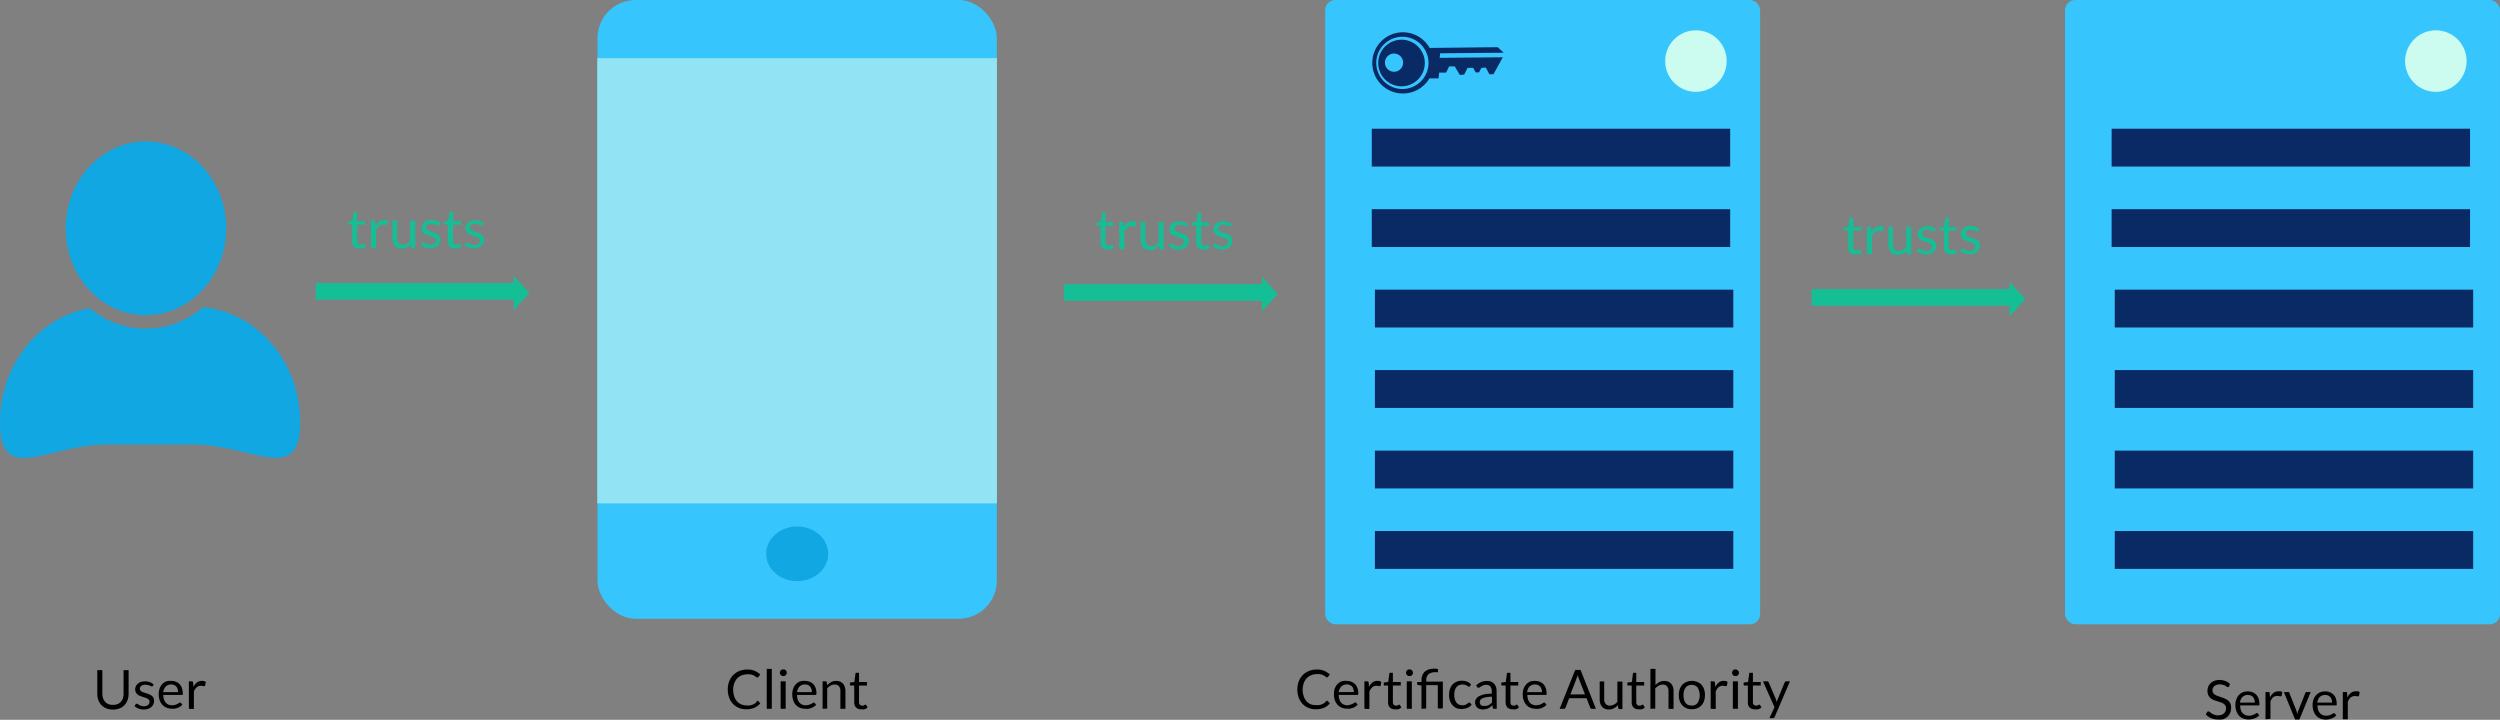
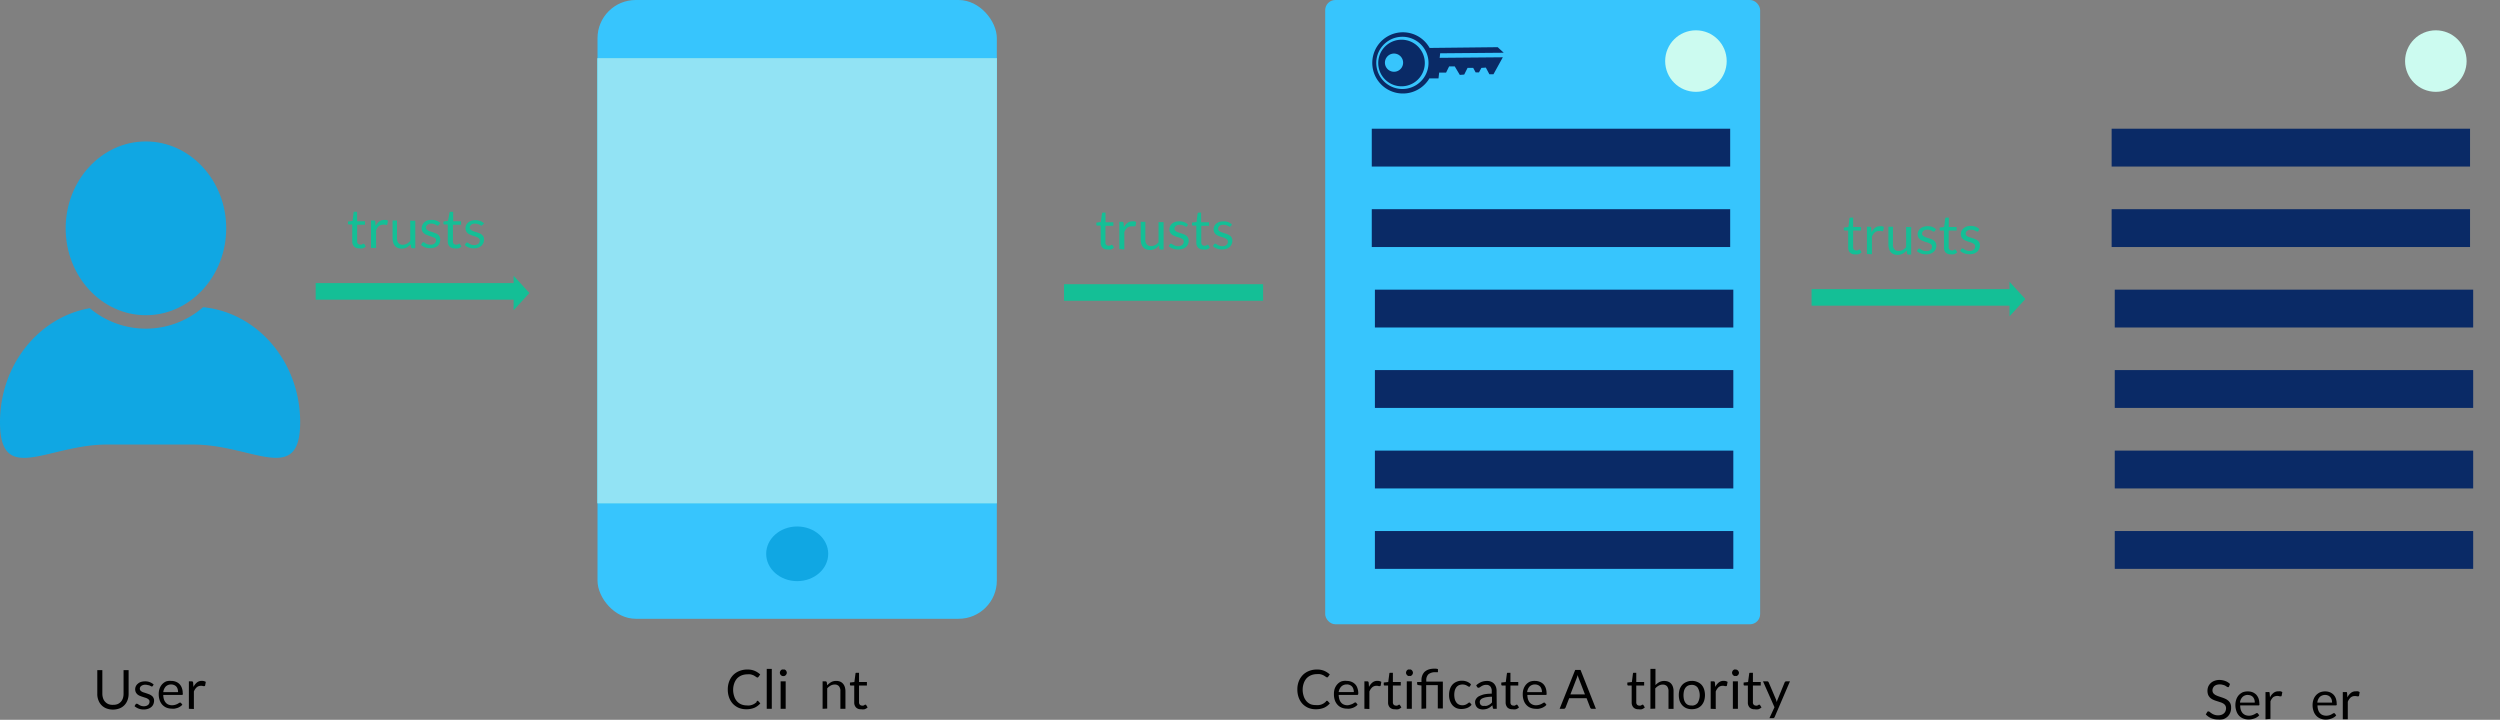
<svg xmlns="http://www.w3.org/2000/svg" id="Layer_1" data-name="Layer 1" width="494.89" height="142.49" viewBox="0 0 494.89 142.49">
  <rect x="0" y="0" width="494.89" height="142.49" fill="#808080" stroke="none" />
  <defs>
    <style>.cls-1{fill:#37c5fd;}.cls-2{fill:#63d9ea;}.cls-3{fill:#c3eefe;opacity:0.5;isolation:isolate;}.cls-4{fill:#10a7e3;}.cls-5{fill:#0a2a66;}.cls-6{fill:#ccfbf0;}.cls-7{fill:#14bf96;}</style>
  </defs>
  <title>certificates</title>
  <rect class="cls-1" x="118.28" width="79.05" height="122.49" rx="7.56" />
  <rect class="cls-2" x="118.28" y="11.53" width="79.05" height="88.09" />
  <rect class="cls-2" x="118.28" y="11.53" width="79.05" height="88.09" />
  <rect class="cls-3" x="118.28" y="11.53" width="79.05" height="88.09" />
  <ellipse class="cls-4" cx="157.81" cy="109.63" rx="6.14" ry="5.41" />
  <rect class="cls-1" x="262.33" width="86.1" height="123.58" rx="2.01" />
  <rect class="cls-5" x="271.55" y="25.48" width="70.95" height="7.49" />
  <rect class="cls-5" x="271.55" y="41.41" width="70.95" height="7.49" />
  <rect class="cls-5" x="272.17" y="57.34" width="70.95" height="7.49" />
  <rect class="cls-5" x="272.17" y="73.26" width="70.95" height="7.49" />
  <rect class="cls-5" x="272.17" y="89.2" width="70.95" height="7.49" />
  <circle class="cls-6" cx="335.72" cy="12.09" r="6.09" />
  <rect class="cls-5" x="272.17" y="105.12" width="70.95" height="7.49" />
  <path class="cls-5" d="M296.48,9.34,283,9.49a6.06,6.06,0,1,0-2.33,8.25,6.14,6.14,0,0,0,2-1.78,3.23,3.23,0,0,0,.27-.44h1.82l.13-1.15h1.37l.6-1.22h1.12l1,1.68.87-.07.66-1.32h1.12l.48.89h.66l.48-.89.88-.06.7,1.32h.81l1.85-3.36-12.5.11.1-.9,12.58-.11ZM280.6,8.23a5.17,5.17,0,1,1-7.2,1.22A5.17,5.17,0,0,1,280.6,8.23Zm-.48.49a4.61,4.61,0,1,0,1.08,6.42h0A4.61,4.61,0,0,0,280.12,8.72ZM277,10.94a1.8,1.8,0,1,1-2.51.42h0A1.79,1.79,0,0,1,277,10.94Z" />
  <path d="M262.68,138.72a.24.24,0,0,1,.16.07l.41.45a3.22,3.22,0,0,1-1.14.86,4.14,4.14,0,0,1-1.63.3,3.81,3.81,0,0,1-1.5-.28,3.47,3.47,0,0,1-1.16-.81,3.72,3.72,0,0,1-.74-1.24,4.63,4.63,0,0,1-.26-1.6,4.3,4.3,0,0,1,.28-1.59,3.79,3.79,0,0,1,.79-1.25,3.54,3.54,0,0,1,1.22-.8,4,4,0,0,1,1.57-.29,3.54,3.54,0,0,1,1.47.26,3.94,3.94,0,0,1,1.09.71l-.34.48-.09.09h-.14a.24.24,0,0,1-.14-.05l-.19-.13-.25-.16a2.6,2.6,0,0,0-.34-.16,2.75,2.75,0,0,0-.47-.13,3.11,3.11,0,0,0-.61,0,3,3,0,0,0-1.14.22,2.65,2.65,0,0,0-.88.6,2.93,2.93,0,0,0-.57,1,3.83,3.83,0,0,0-.21,1.26,4.05,4.05,0,0,0,.21,1.29,2.77,2.77,0,0,0,.56,1,2.4,2.4,0,0,0,.84.6,2.77,2.77,0,0,0,1,.15,2.46,2.46,0,0,0,1.12-.12,2.58,2.58,0,0,0,.44-.22,3.9,3.9,0,0,0,.4-.31A.27.27,0,0,1,262.68,138.72Z" />
  <path d="M266.62,134.79a2.48,2.48,0,0,1,.9.17,2,2,0,0,1,.71.46,1.87,1.87,0,0,1,.47.77,3,3,0,0,1,.18,1,.61.61,0,0,1-.05.3.24.24,0,0,1-.19.08H265a3.39,3.39,0,0,0,.15.9,1.7,1.7,0,0,0,.35.63,1.36,1.36,0,0,0,.54.38,1.8,1.8,0,0,0,.69.13,2,2,0,0,0,.59-.12,2.75,2.75,0,0,0,.45-.17l.31-.19a.54.54,0,0,1,.21-.08.25.25,0,0,1,.19.09l.26.35a1.64,1.64,0,0,1-.42.37,2.4,2.4,0,0,1-.53.27,3.8,3.8,0,0,1-.58.15,3,3,0,0,1-.6,0,2.81,2.81,0,0,1-1-.19,2.18,2.18,0,0,1-.82-.56,2.64,2.64,0,0,1-.55-.91,3.73,3.73,0,0,1-.18-1.24,3.19,3.19,0,0,1,.16-1.07,2.64,2.64,0,0,1,.51-.85,2.17,2.17,0,0,1,.8-.57A2.58,2.58,0,0,1,266.62,134.79Zm0,.7a1.52,1.52,0,0,0-1.09.4A1.94,1.94,0,0,0,265,137H268a1.87,1.87,0,0,0-.1-.62,1.25,1.25,0,0,0-.26-.48,1.23,1.23,0,0,0-.44-.3,1.58,1.58,0,0,0-.53-.12Z" />
  <path d="M270.09,140.31v-5.43h.55a.29.29,0,0,1,.22.06.5.5,0,0,1,.08.2l.06.85a2.49,2.49,0,0,1,.69-.89,1.49,1.49,0,0,1,1-.32,1.84,1.84,0,0,1,.41.05,2.07,2.07,0,0,1,.34.15l-.12.71a.17.17,0,0,1-.17.13.85.85,0,0,1-.23,0,1.09,1.09,0,0,0-.44-.06,1.21,1.21,0,0,0-.83.29,2.32,2.32,0,0,0-.57.84v3.46Z" />
  <path d="M276.12,140.4a1.32,1.32,0,0,1-1-.36,1.4,1.4,0,0,1-.34-1v-3.33h-.65a.25.25,0,0,1-.15-.05.23.23,0,0,1-.06-.16v-.39l.89-.1.22-1.68a.21.21,0,0,1,.07-.14h.63V135h1.56v.7h-1.56V139a.69.69,0,0,0,.17.51.63.63,0,0,0,.43.17,1.13,1.13,0,0,0,.26,0l.19-.1.14-.09H277a.19.19,0,0,1,.14.1l.27.45a1.71,1.71,0,0,1-.59.36A2,2,0,0,1,276.12,140.4Z" />
  <path d="M279.7,133.17a.58.58,0,0,1-.06.26.72.72,0,0,1-.36.37.57.57,0,0,1-.26,0,.61.61,0,0,1-.27,0,.8.8,0,0,1-.21-.15.86.86,0,0,1-.15-.22.59.59,0,0,1,0-.52.57.57,0,0,1,.15-.23.6.6,0,0,1,.21-.14.65.65,0,0,1,.27,0,.8.8,0,0,1,.26,0,1.1,1.1,0,0,1,.21.14,1.14,1.14,0,0,1,.15.23A.58.58,0,0,1,279.7,133.17Zm-.22,1.71v5.43h-1v-5.43Z" />
  <path d="M281.39,140.31V135.7l-.61-.08a.37.37,0,0,1-.18-.08.17.17,0,0,1-.07-.16V135h.86v-.35a2.35,2.35,0,0,1,.15-.91A2.11,2.11,0,0,1,282,133a2.37,2.37,0,0,1,.78-.46,3.34,3.34,0,0,1,1.08-.17h.41a2.57,2.57,0,0,1,.38.08V133a.12.12,0,0,1-.07.07.22.22,0,0,1-.16,0h-.26a2.09,2.09,0,0,0-1.39.4,1.58,1.58,0,0,0-.43,1.18v.28h3.28v5.32h-1v-4.63h-2.3v4.63Z" />
  <path d="M291,135.84a.38.38,0,0,1-.09.09.15.15,0,0,1-.13,0,.36.36,0,0,1-.17-.07,1.88,1.88,0,0,0-.24-.14,1.19,1.19,0,0,0-.35-.15,1.7,1.7,0,0,0-.51-.07,1.86,1.86,0,0,0-.7.14,1.38,1.38,0,0,0-.52.41,2.29,2.29,0,0,0-.31.65,3.53,3.53,0,0,0-.1.85,3.72,3.72,0,0,0,.11.88,2.14,2.14,0,0,0,.32.64,1.22,1.22,0,0,0,.5.4,1.51,1.51,0,0,0,.66.14,1.39,1.39,0,0,0,.57-.09,1.27,1.27,0,0,0,.37-.18,2.48,2.48,0,0,0,.26-.19.37.37,0,0,1,.18-.08.25.25,0,0,1,.19.09l.27.35a2.1,2.1,0,0,1-.89.64,3.31,3.31,0,0,1-1.12.2,2.51,2.51,0,0,1-1-.18,2.32,2.32,0,0,1-.76-.55,2.75,2.75,0,0,1-.5-.88,3.2,3.2,0,0,1-.19-1.19,3.54,3.54,0,0,1,.17-1.12,2.5,2.5,0,0,1,.49-.89,2.26,2.26,0,0,1,.8-.57,2.61,2.61,0,0,1,1.1-.22,2.7,2.7,0,0,1,1,.19,2.42,2.42,0,0,1,.78.52Z" />
  <path d="M296.29,140.31h-.42a.45.45,0,0,1-.23,0,.25.25,0,0,1-.12-.18l-.1-.51c-.14.14-.29.24-.41.35a2.67,2.67,0,0,1-.43.25,1.76,1.76,0,0,1-.49.16,2.76,2.76,0,0,1-.57.06,2,2,0,0,1-.58-.09,1.29,1.29,0,0,1-.49-.26,1.32,1.32,0,0,1-.32-.46A1.73,1.73,0,0,1,292,139a1.15,1.15,0,0,1,.18-.62,1.61,1.61,0,0,1,.56-.54,5.39,5.39,0,0,1,1-.38,7.36,7.36,0,0,1,1.56-.14v-.42a1.48,1.48,0,0,0-.27-1,1,1,0,0,0-.8-.33,1.49,1.49,0,0,0-.59.09,2.22,2.22,0,0,0-.41.2l-.3.2a.58.58,0,0,1-.26.09.33.33,0,0,1-.28-.18l-.17-.3a3.38,3.38,0,0,1,1-.66,3,3,0,0,1,1.15-.21,1.88,1.88,0,0,1,.81.15,1.56,1.56,0,0,1,.6.42,2,2,0,0,1,.37.65,2.62,2.62,0,0,1,.11.84Zm-2.48-.58a2.59,2.59,0,0,0,.47,0,2.08,2.08,0,0,0,.39-.15,2.32,2.32,0,0,0,.36-.22c.11-.1.22-.2.32-.31v-1.13a7,7,0,0,0-1.12.09,3.23,3.23,0,0,0-.75.22,1,1,0,0,0-.42.32.67.67,0,0,0-.13.41.81.81,0,0,0,.07.37.68.68,0,0,0,.18.26,1,1,0,0,0,.29.14,1.27,1.27,0,0,0,.34,0Z" />
  <path d="M299.39,140.4a1.32,1.32,0,0,1-1-.36,1.49,1.49,0,0,1-.34-1v-3.33h-.65a.25.25,0,0,1-.15-.05.23.23,0,0,1-.06-.16v-.39l.89-.1.22-1.68a.27.27,0,0,1,.07-.14H299V135h1.55v.7H299V139a.68.68,0,0,0,.16.51.63.63,0,0,0,.43.17,1.22,1.22,0,0,0,.27,0l.18-.1.14-.09h.09a.19.19,0,0,1,.14.1l.28.45a1.71,1.71,0,0,1-.59.36A2,2,0,0,1,299.39,140.4Z" />
  <path d="M303.9,134.79a2.47,2.47,0,0,1,.89.17,2,2,0,0,1,.72.46,2.11,2.11,0,0,1,.47.77,3,3,0,0,1,.17,1,.76.76,0,0,1,0,.3.19.19,0,0,1-.19.08h-3.61a3.07,3.07,0,0,0,.14.9,2.16,2.16,0,0,0,.35.63,1.6,1.6,0,0,0,.54.38,1.68,1.68,0,0,0,.7.13,2.16,2.16,0,0,0,.62-.09,2.35,2.35,0,0,0,.44-.17,3.37,3.37,0,0,0,.32-.19.53.53,0,0,1,.22-.08.21.21,0,0,1,.18.09l.27.35a1.69,1.69,0,0,1-.43.37,2.4,2.4,0,0,1-.53.27,3.8,3.8,0,0,1-.58.15,3,3,0,0,1-.6,0,2.81,2.81,0,0,1-1-.19,2.18,2.18,0,0,1-.82-.56,2.47,2.47,0,0,1-.54-.91,3.52,3.52,0,0,1-.19-1.25,3,3,0,0,1,.17-1.06,2.61,2.61,0,0,1,.5-.85,2.26,2.26,0,0,1,.8-.57A2.73,2.73,0,0,1,303.9,134.79Zm0,.7a1.53,1.53,0,0,0-1.1.4,1.94,1.94,0,0,0-.49,1.12h2.93a1.65,1.65,0,0,0-.1-.62,1.25,1.25,0,0,0-.26-.48,1.28,1.28,0,0,0-.43-.3,1.63,1.63,0,0,0-.54-.12Z" />
  <path d="M315.92,140.31h-.78a.29.29,0,0,1-.22-.07.37.37,0,0,1-.13-.17l-.72-1.86h-3.44l-.72,1.86a.51.51,0,0,1-.13.16.27.27,0,0,1-.23.08h-.81l3.08-7.69h1.06Zm-5.05-2.85h2.88l-1.21-3.13a6,6,0,0,1-.23-.72,1.25,1.25,0,0,1-.12.4,1.73,1.73,0,0,1-.11.32Z" />
-   <path d="M317.56,134.88v3.46a1.44,1.44,0,0,0,.29,1,1.06,1.06,0,0,0,.86.34,1.61,1.61,0,0,0,.79-.21,2.31,2.31,0,0,0,.67-.54v-4h1v5.43h-.57a.23.23,0,0,1-.25-.19l-.08-.59a2.82,2.82,0,0,1-.79.63,2.09,2.09,0,0,1-1,.24,1.75,1.75,0,0,1-.78-.15,1.39,1.39,0,0,1-.57-.42,1.54,1.54,0,0,1-.35-.64,2.72,2.72,0,0,1-.11-.85V134.9Z" />
  <path d="M324.35,140.4a1.3,1.3,0,0,1-1-.36,1.4,1.4,0,0,1-.35-1v-3.33h-.66a.24.24,0,0,1-.13-.05.2.2,0,0,1-.07-.16v-.39l.9-.1.21-1.68a.27.27,0,0,1,.07-.14h.59V135h1.56v.7h-1.56V139a.68.68,0,0,0,.16.51.63.63,0,0,0,.43.17,1.13,1.13,0,0,0,.26,0l.2-.1.14-.09h.09a.19.19,0,0,1,.14.1l.27.45a1.71,1.71,0,0,1-.59.36A2,2,0,0,1,324.35,140.4Z" />
  <path d="M326.71,140.31v-7.9h1v3.21a3,3,0,0,1,.77-.6,2.1,2.1,0,0,1,1-.22,2.13,2.13,0,0,1,.79.15,1.57,1.57,0,0,1,.57.42,1.92,1.92,0,0,1,.34.65,2.62,2.62,0,0,1,.11.84v3.46h-1v-3.46a1.56,1.56,0,0,0-.28-1,1.11,1.11,0,0,0-.87-.34,1.56,1.56,0,0,0-.79.21,2.42,2.42,0,0,0-.68.55v4Z" />
  <path d="M334.87,134.79A2.51,2.51,0,0,1,336,135a2.28,2.28,0,0,1,.82.55,2.55,2.55,0,0,1,.51.89,3.8,3.8,0,0,1,0,2.31,2.67,2.67,0,0,1-.51.88,2.33,2.33,0,0,1-.82.57,3.07,3.07,0,0,1-1.08.19,2.81,2.81,0,0,1-1.07-.19,2.33,2.33,0,0,1-.82-.57,2.72,2.72,0,0,1-.53-.88,4,4,0,0,1,0-2.31,2.77,2.77,0,0,1,.53-.89,2.28,2.28,0,0,1,.82-.55A2.49,2.49,0,0,1,334.87,134.79Zm0,4.88a1.39,1.39,0,0,0,1.2-.54,3,3,0,0,0,0-3,1.39,1.39,0,0,0-1.2-.55,1.76,1.76,0,0,0-.71.14,1.39,1.39,0,0,0-.5.41,1.88,1.88,0,0,0-.3.64,3.69,3.69,0,0,0-.1.87,3.55,3.55,0,0,0,.1.86,1.88,1.88,0,0,0,.3.64,1.31,1.31,0,0,0,.5.4,1.58,1.58,0,0,0,.71.11Z" />
  <path d="M338.64,140.31v-5.43h.55a.27.27,0,0,1,.21.06.3.3,0,0,1,.08.2l.07.85a2.49,2.49,0,0,1,.69-.89,1.5,1.5,0,0,1,1-.32,1.83,1.83,0,0,1,.4.05,2.17,2.17,0,0,1,.35.15l-.13.71a.15.15,0,0,1-.17.13.93.93,0,0,1-.23,0,1,1,0,0,0-.43-.06,1.23,1.23,0,0,0-.84.29,2.27,2.27,0,0,0-.55.84v3.46Z" />
  <path d="M344.24,133.17a.58.58,0,0,1-.06.26.54.54,0,0,1-.15.22.8.8,0,0,1-.21.15.57.57,0,0,1-.26,0,.63.63,0,0,1-.27,0,.72.72,0,0,1-.36-.37.59.59,0,0,1,0-.52,1.14,1.14,0,0,1,.15-.23,1.53,1.53,0,0,1,.21-.14.65.65,0,0,1,.27,0,.59.59,0,0,1,.47.19.57.57,0,0,1,.15.23A.58.58,0,0,1,344.24,133.17Zm-.21,1.71v5.43h-1v-5.43Z" />
  <path d="M347.34,140.4a1.29,1.29,0,0,1-1-.36,1.4,1.4,0,0,1-.34-1v-3.33h-.64a.3.3,0,0,1-.15-.05.18.18,0,0,1-.05-.16v-.39l.88-.1.23-1.68a.17.17,0,0,1,.07-.14H347V135h1.55v.7H347V139a.65.65,0,0,0,.17.51.61.61,0,0,0,.43.17,1,1,0,0,0,.25,0l.19-.1.14-.09h.1a.21.21,0,0,1,.14.1l.28.45a1.79,1.79,0,0,1-.61.36A1.89,1.89,0,0,1,347.34,140.4Z" />
  <path d="M351.31,141.92a.52.52,0,0,1-.12.17.33.33,0,0,1-.23.07h-.69l1-2.16L349,134.88h.82a.25.25,0,0,1,.2.06.64.64,0,0,1,.1.13l1.46,3.43a1.55,1.55,0,0,1,.07.23,1,1,0,0,1,.06.25,1,1,0,0,0,.08-.25l.09-.23,1.41-3.43a.28.28,0,0,1,.11-.13.27.27,0,0,1,.17-.06h.76Z" />
  <path d="M149.94,138.72a.29.29,0,0,1,.16.07l.41.45a3.34,3.34,0,0,1-1.15.86,4.12,4.12,0,0,1-1.62.3,3.89,3.89,0,0,1-1.51-.28,3.62,3.62,0,0,1-1.16-.81,3.72,3.72,0,0,1-.74-1.24,4.63,4.63,0,0,1-.26-1.6,4.34,4.34,0,0,1,.28-1.59,3.79,3.79,0,0,1,.79-1.25,3.54,3.54,0,0,1,1.22-.8,4,4,0,0,1,1.57-.29,3.54,3.54,0,0,1,1.47.26,3.94,3.94,0,0,1,1.09.71l-.34.48a.28.28,0,0,1-.23.13.34.34,0,0,1-.14-.05l-.19-.13-.25-.16a1.5,1.5,0,0,0-.34-.16,2.64,2.64,0,0,0-.46-.13,3.11,3.11,0,0,0-.61,0,3.14,3.14,0,0,0-1.13.21,2.69,2.69,0,0,0-.89.6,2.93,2.93,0,0,0-.57,1,3.83,3.83,0,0,0-.21,1.26,4,4,0,0,0,.21,1.28,2.73,2.73,0,0,0,.56,1,2.4,2.4,0,0,0,.85.6,2.88,2.88,0,0,0,1.05.2,2.3,2.3,0,0,0,1.13-.13,2.44,2.44,0,0,0,.43-.21c.14-.1.28-.2.41-.31A.24.24,0,0,1,149.94,138.72Z" />
  <path d="M152.78,132.41v7.9h-1v-7.9Z" />
  <path d="M155.75,133.17a.58.58,0,0,1-.06.26,1.07,1.07,0,0,1-.15.22.86.86,0,0,1-.22.15.87.87,0,0,1-.52,0,.8.8,0,0,1-.21-.15.48.48,0,0,1-.15-.22.59.59,0,0,1,0-.52.51.51,0,0,1,.15-.23.6.6,0,0,1,.21-.14.75.75,0,0,1,.26,0,.6.6,0,0,1,.26,0,.64.64,0,0,1,.37.37A.58.58,0,0,1,155.75,133.17Zm-.22,1.71v5.43h-1v-5.43Z" />
-   <path d="M159.37,134.79a2.58,2.58,0,0,1,.91.17,2.07,2.07,0,0,1,.71.46,2.42,2.42,0,0,1,.47.77,3,3,0,0,1,.16,1,.61.61,0,0,1-.05.3.17.17,0,0,1-.17.08h-3.62a2.76,2.76,0,0,0,.13.9,2,2,0,0,0,.36.63,1.66,1.66,0,0,0,.53.38,1.89,1.89,0,0,0,.7.13,2.16,2.16,0,0,0,.62-.09,2.75,2.75,0,0,0,.45-.17l.32-.19a.54.54,0,0,1,.21-.08.21.21,0,0,1,.18.09l.27.35a1.86,1.86,0,0,1-.42.37,2.4,2.4,0,0,1-.53.27,5.47,5.47,0,0,1-.58.15,2.91,2.91,0,0,1-.59,0,2.87,2.87,0,0,1-1.05-.19,2.32,2.32,0,0,1-1.35-1.47,3.76,3.76,0,0,1-.2-1.25,3.19,3.19,0,0,1,.18-1.06,2.58,2.58,0,0,1,.49-.85,2.49,2.49,0,0,1,.8-.57A2.61,2.61,0,0,1,159.37,134.79Zm0,.7a1.52,1.52,0,0,0-1.09.4,1.94,1.94,0,0,0-.49,1.12h2.92a1.86,1.86,0,0,0-.08-.62,1.29,1.29,0,0,0-.28-.48,1.19,1.19,0,0,0-.34-.29,1.47,1.47,0,0,0-.62-.13Z" />
  <path d="M162.84,140.31v-5.43h.57a.25.25,0,0,1,.26.19l.07.6a3.26,3.26,0,0,1,.79-.64,2,2,0,0,1,1-.24,2,2,0,0,1,.8.15,1.53,1.53,0,0,1,.56.42,1.78,1.78,0,0,1,.35.65,3,3,0,0,1,.12.84v3.46h-1v-3.46a1.45,1.45,0,0,0-.28-1,1.06,1.06,0,0,0-.86-.34,1.62,1.62,0,0,0-.8.21,2.53,2.53,0,0,0-.67.55v4Z" />
  <path d="M170.45,140.4a1.29,1.29,0,0,1-1-.36,1.41,1.41,0,0,1-.35-1v-3.33h-.66a.24.24,0,0,1-.14-.05.18.18,0,0,1-.05-.16v-.39l.88-.1.22-1.68a.16.16,0,0,1,.08-.14h.62V135h1.56v.7h-1.56V139a.73.73,0,0,0,.17.51.61.61,0,0,0,.43.17,1.13,1.13,0,0,0,.26,0l.19-.1.14-.09h.1a.21.21,0,0,1,.14.1l.27.45a1.75,1.75,0,0,1-.6.36A2,2,0,0,1,170.45,140.4Z" />
-   <rect class="cls-1" x="408.79" width="86.1" height="123.58" rx="2.01" />
  <rect class="cls-5" x="418.01" y="25.48" width="70.95" height="7.49" />
  <rect class="cls-5" x="418.01" y="41.41" width="70.95" height="7.49" />
  <rect class="cls-5" x="418.63" y="57.34" width="70.95" height="7.49" />
  <rect class="cls-5" x="418.63" y="73.26" width="70.95" height="7.49" />
  <rect class="cls-5" x="418.63" y="89.2" width="70.95" height="7.49" />
  <circle class="cls-6" cx="482.19" cy="12.09" r="6.09" />
  <rect class="cls-5" x="418.63" y="105.12" width="70.95" height="7.49" />
  <path d="M441.25,135.9a.25.25,0,0,1-.11.12.19.19,0,0,1-.13,0,.44.44,0,0,1-.22-.1l-.3-.19a1.93,1.93,0,0,0-.46-.16,2.16,2.16,0,0,0-.62-.09,2.28,2.28,0,0,0-.63.09,1.66,1.66,0,0,0-.45.25,1.22,1.22,0,0,0-.26.38,1.1,1.1,0,0,0-.1.47,1,1,0,0,0,.16.54,1.61,1.61,0,0,0,.42.36,4.41,4.41,0,0,0,.59.26l.68.23a5.46,5.46,0,0,1,.67.26,2.35,2.35,0,0,1,.6.38,1.75,1.75,0,0,1,.42.55,1.86,1.86,0,0,1,.15.81,2.48,2.48,0,0,1-.17,1,2.09,2.09,0,0,1-.5.77,2.49,2.49,0,0,1-.81.52,3.27,3.27,0,0,1-1.12.08,3.34,3.34,0,0,1-1.36-.27,3,3,0,0,1-1.05-.74l.3-.49a.27.27,0,0,1,.11-.1h.13a.42.42,0,0,1,.26.12,2.42,2.42,0,0,0,.36.27,2.11,2.11,0,0,0,.52.26,2,2,0,0,0,.76.12,1.86,1.86,0,0,0,.66-.1,1.36,1.36,0,0,0,.49-.29,1.14,1.14,0,0,0,.31-.44,1.6,1.6,0,0,0,.11-.57,1,1,0,0,0-.16-.57,1.18,1.18,0,0,0-.42-.38,2.48,2.48,0,0,0-.58-.25l-.68-.22a5.54,5.54,0,0,1-.68-.25,2.78,2.78,0,0,1-.59-.37,2,2,0,0,1-.42-.58,2.34,2.34,0,0,1,0-1.65,2.14,2.14,0,0,1,1.21-1.15,2.78,2.78,0,0,1,1-.18,3.32,3.32,0,0,1,1.17.21,2.59,2.59,0,0,1,.93.59Z" />
  <path d="M445,136.87a2.51,2.51,0,0,1,.9.16,2.3,2.3,0,0,1,.72.47,2.48,2.48,0,0,1,.47.76,3.09,3.09,0,0,1,.16,1,.51.51,0,0,1,0,.3.18.18,0,0,1-.18.08h-3.61a2.76,2.76,0,0,0,.13.9,2.16,2.16,0,0,0,.35.63,1.83,1.83,0,0,0,.54.38,2.11,2.11,0,0,0,.7.13,2.16,2.16,0,0,0,.62-.09,2.82,2.82,0,0,0,.45-.18,1.92,1.92,0,0,0,.31-.18.45.45,0,0,1,.22-.08.21.21,0,0,1,.18.09l.27.35a1.53,1.53,0,0,1-.43.37,2.11,2.11,0,0,1-.52.26,3.83,3.83,0,0,1-.58.16,4,4,0,0,1-.59.05,2.88,2.88,0,0,1-1.05-.2,2.28,2.28,0,0,1-.82-.55,2.45,2.45,0,0,1-.53-.91,3.52,3.52,0,0,1-.2-1.25,3.19,3.19,0,0,1,.18-1.06,2.42,2.42,0,0,1,.49-.85,2.53,2.53,0,0,1,.8-.58A2.76,2.76,0,0,1,445,136.87Zm0,.7a1.44,1.44,0,0,0-1.08.4,1.8,1.8,0,0,0-.5,1.11h2.92a1.83,1.83,0,0,0-.08-.61A1.44,1.44,0,0,0,446,138a1.22,1.22,0,0,0-.43-.31,1.4,1.4,0,0,0-.53-.11Z" />
  <path d="M448.47,142.39V137H449a.31.31,0,0,1,.21,0,.32.32,0,0,1,.08.21l.07.85a2.41,2.41,0,0,1,.69-.89,1.5,1.5,0,0,1,1-.32,1.41,1.41,0,0,1,.41,0,2.07,2.07,0,0,1,.34.15l-.13.71a.15.15,0,0,1-.16.13.69.69,0,0,1-.24,0A1.49,1.49,0,0,0,450,138a2.16,2.16,0,0,0-.55.84v3.46Z" />
-   <path d="M452.11,137h.78a.26.26,0,0,1,.19,0,.45.45,0,0,1,.1.14l1.39,3.5a3.3,3.3,0,0,1,.12.38,2.26,2.26,0,0,0,.07.39,1,1,0,0,1,.09-.39,1.23,1.23,0,0,1,.13-.38l1.39-3.5a.49.49,0,0,1,.11-.14.27.27,0,0,1,.18,0h.75l-2.23,5.43h-.85Z" />
  <path d="M460.31,136.87a2.46,2.46,0,0,1,.89.16,2.19,2.19,0,0,1,.72.47,2.15,2.15,0,0,1,.47.76,3.11,3.11,0,0,1,.17,1,.76.76,0,0,1,0,.3.25.25,0,0,1-.18.08h-3.62a3.07,3.07,0,0,0,.14.9,1.7,1.7,0,0,0,.35.63,1.36,1.36,0,0,0,.54.38,2.06,2.06,0,0,0,.69.13,2.28,2.28,0,0,0,.63-.09,2.14,2.14,0,0,0,.39-.16l.31-.18a.54.54,0,0,1,.21-.08.22.22,0,0,1,.19.09l.26.35a1.64,1.64,0,0,1-.42.37,2.11,2.11,0,0,1-.52.26,3.34,3.34,0,0,1-1.18.21,2.83,2.83,0,0,1-1-.2,2.28,2.28,0,0,1-.82-.55,2.47,2.47,0,0,1-.54-.91,3.52,3.52,0,0,1-.2-1.25,3.19,3.19,0,0,1,.18-1.06,2.41,2.41,0,0,1,1.3-1.43A2.68,2.68,0,0,1,460.31,136.87Zm0,.7a1.53,1.53,0,0,0-1.1.4,1.86,1.86,0,0,0-.48,1.11h2.92a2.1,2.1,0,0,0-.09-.61,1.42,1.42,0,0,0-.27-.48,1.25,1.25,0,0,0-.44-.31,1.51,1.51,0,0,0-.52-.11Z" />
  <path d="M463.77,142.39V137h.56a.31.31,0,0,1,.21,0,.42.42,0,0,1,.08.21l.06.85a2.52,2.52,0,0,1,.69-.89,1.5,1.5,0,0,1,1-.32,1.41,1.41,0,0,1,.41,0,1.61,1.61,0,0,1,.33.15l-.12.71a.16.16,0,0,1-.17.13.59.59,0,0,1-.23,0,1.3,1.3,0,0,0-.44-.05,1.21,1.21,0,0,0-.83.29,2.18,2.18,0,0,0-.56.84v3.46Z" />
  <path class="cls-4" d="M40.21,60.81a17.25,17.25,0,0,1-22.44.2C7.7,62.77,0,72.21,0,83.59,0,96.24,9.47,88,21.17,88H38.25c11.7,0,21.17,8.23,21.17-4.42C59.42,71.67,51,61.88,40.21,60.81Z" />
  <path class="cls-4" d="M28.87,62.4c8.78,0,15.91-7.72,15.91-17.2S37.64,28,28.87,28,13,35.72,13,45.2,20.1,62.4,28.87,62.4Z" />
  <path d="M22.44,139.52a2.11,2.11,0,0,0,.86-.15,1.91,1.91,0,0,0,.63-.45,2,2,0,0,0,.4-.7,2.89,2.89,0,0,0,.13-.88v-4.68h1v4.68a3.51,3.51,0,0,1-.21,1.24,2.9,2.9,0,0,1-.61,1,2.7,2.7,0,0,1-1,.66,3.68,3.68,0,0,1-2.56,0,2.7,2.7,0,0,1-1-.66,2.75,2.75,0,0,1-.61-1,3.3,3.3,0,0,1-.21-1.24v-4.68h1v4.67a2.89,2.89,0,0,0,.14.88,1.88,1.88,0,0,0,.4.7,2,2,0,0,0,.63.46A2.21,2.21,0,0,0,22.44,139.52Z" />
  <path d="M30.25,135.78a.21.21,0,0,1-.2.11.3.3,0,0,1-.18-.06l-.25-.13a2,2,0,0,0-.35-.08,1.61,1.61,0,0,0-.49-.07,1.19,1.19,0,0,0-.49.07,1,1,0,0,0-.33.17.64.64,0,0,0-.21.25.63.63,0,0,0-.07.3.55.55,0,0,0,.12.35,1.31,1.31,0,0,0,.32.25,2.2,2.2,0,0,0,.45.17l.52.17.52.19a2.6,2.6,0,0,1,.45.28,1.07,1.07,0,0,1,.31.39,1.1,1.1,0,0,1,.13.56,1.86,1.86,0,0,1-.14.7,1.45,1.45,0,0,1-.4.55,2,2,0,0,1-.64.36,2.62,2.62,0,0,1-.88.14,2.73,2.73,0,0,1-1.81-.66l.22-.37a.27.27,0,0,1,.11-.1.2.2,0,0,1,.15,0,.32.32,0,0,1,.21.08l.25.16a3,3,0,0,0,.37.17,2,2,0,0,0,.55.08,1.62,1.62,0,0,0,.49-.08,1.37,1.37,0,0,0,.35-.2.69.69,0,0,0,.2-.28.8.8,0,0,0,.07-.34.57.57,0,0,0-.11-.38,1.59,1.59,0,0,0-.33-.25,1.83,1.83,0,0,0-.46-.18l-.51-.17a4.6,4.6,0,0,1-.52-.19,1.67,1.67,0,0,1-.46-.28,1.42,1.42,0,0,1-.32-.41,1.43,1.43,0,0,1,.38-1.69,1.79,1.79,0,0,1,.61-.36,2.79,2.79,0,0,1,.81-.12,2.5,2.5,0,0,1,1,.17,2.32,2.32,0,0,1,.73.46Z" />
  <path d="M33.91,134.79a2.37,2.37,0,0,1,.91.17,2,2,0,0,1,.71.46,2.11,2.11,0,0,1,.47.77,2.79,2.79,0,0,1,.17,1,.51.51,0,0,1,0,.3.18.18,0,0,1-.18.08H32.32a3.07,3.07,0,0,0,.14.9,1.88,1.88,0,0,0,.36.63,1.36,1.36,0,0,0,.54.38,1.8,1.8,0,0,0,.69.13,2.28,2.28,0,0,0,.63-.09,3.34,3.34,0,0,0,.44-.17l.32-.19a.49.49,0,0,1,.21-.08.25.25,0,0,1,.19.09l.26.32a1.64,1.64,0,0,1-.42.37,2.4,2.4,0,0,1-.53.27,5.47,5.47,0,0,1-.58.15,3,3,0,0,1-.6,0,2.86,2.86,0,0,1-1-.19,2.44,2.44,0,0,1-.82-.56,2.62,2.62,0,0,1-.54-.91,3.74,3.74,0,0,1-.19-1.24,3.2,3.2,0,0,1,.17-1.07,2.61,2.61,0,0,1,.5-.85,2.39,2.39,0,0,1,.8-.57A2.56,2.56,0,0,1,33.91,134.79Zm0,.7a1.52,1.52,0,0,0-1.09.4,2,2,0,0,0-.5,1.12h2.93a2.16,2.16,0,0,0-.09-.62,1.25,1.25,0,0,0-.26-.48,1.23,1.23,0,0,0-.44-.3,1.52,1.52,0,0,0-.52-.12Z" />
  <path d="M37.39,140.31v-5.43h.54a.29.29,0,0,1,.22.06.3.3,0,0,1,.08.2l.07.85a2.49,2.49,0,0,1,.69-.89,1.49,1.49,0,0,1,1-.32,1.75,1.75,0,0,1,.4.05,2.17,2.17,0,0,1,.35.15l-.13.71a.15.15,0,0,1-.17.13.85.85,0,0,1-.22,0,1.09,1.09,0,0,0-.44-.06,1.21,1.21,0,0,0-.83.29,2.2,2.2,0,0,0-.57.84v3.46Z" />
  <rect class="cls-7" x="62.49" y="56.04" width="39.41" height="3.28" />
  <polygon class="cls-7" points="104.8 58 101.67 54.59 101.67 61.42 104.8 58" />
  <path class="cls-7" d="M71.09,49.16a1.33,1.33,0,0,1-1-.36,1.44,1.44,0,0,1-.36-1V44.44H69.1a.2.2,0,0,1-.15-.06.17.17,0,0,1-.06-.15v-.38l.89-.11L70,42.05a.13.13,0,0,1,.06-.12.2.2,0,0,1,.15,0h.48V43.8h1.56v.69H70.7v3.26a.64.64,0,0,0,.17.51.58.58,0,0,0,.43.16.57.57,0,0,0,.26,0l.19-.08.14-.09H72a.14.14,0,0,1,.13.09l.28.45a1.69,1.69,0,0,1-.6.36A1.88,1.88,0,0,1,71.09,49.16Z" />
  <path class="cls-7" d="M73.44,49.08V43.64H74a.27.27,0,0,1,.21.06.32.32,0,0,1,.08.21l.07.84a2.28,2.28,0,0,1,.69-.88,1.51,1.51,0,0,1,1-.33h.41a2.07,2.07,0,0,1,.34.15l-.13.71a.15.15,0,0,1-.17.14.86.86,0,0,1-.23-.06,1.55,1.55,0,0,0-.43,0,1.28,1.28,0,0,0-.84.29,2.05,2.05,0,0,0-.55.84v3.47Z" />
  <path class="cls-7" d="M78.59,43.64v3.47a1.53,1.53,0,0,0,.28,1,1.08,1.08,0,0,0,.86.34,1.66,1.66,0,0,0,.79-.2,2.62,2.62,0,0,0,.69-.55v-4h1v5.44h-.56a.27.27,0,0,1-.27-.2l-.08-.58a2.82,2.82,0,0,1-.79.62,2.17,2.17,0,0,1-1.76.1,1.73,1.73,0,0,1-.58-.42,2,2,0,0,1-.34-.66,2.92,2.92,0,0,1-.12-.83V43.64Z" />
  <path class="cls-7" d="M86.84,44.54a.22.22,0,0,1-.21.12.49.49,0,0,1-.17-.06l-.26-.14a2.09,2.09,0,0,0-.35-.13,1.32,1.32,0,0,0-.48-.06,1.12,1.12,0,0,0-.44.06,1.29,1.29,0,0,0-.33.17.91.91,0,0,0-.2.24.72.72,0,0,0-.08.32.51.51,0,0,0,.13.35.9.9,0,0,0,.32.23,2.25,2.25,0,0,0,.45.19l.51.16.52.2a1.7,1.7,0,0,1,.45.26,1.18,1.18,0,0,1,.44,1,1.68,1.68,0,0,1-.14.7,1.53,1.53,0,0,1-.39.55A2.06,2.06,0,0,1,86,49a2.65,2.65,0,0,1-.88.13,2.88,2.88,0,0,1-1-.18,2.53,2.53,0,0,1-.78-.48l.23-.36a.27.27,0,0,1,.25-.15.38.38,0,0,1,.21.07,2.4,2.4,0,0,0,.26.18,2.43,2.43,0,0,0,.37.16,1.67,1.67,0,0,0,.54.07,1.44,1.44,0,0,0,.5-.07,1.14,1.14,0,0,0,.34-.19.94.94,0,0,0,.21-.28,1.13,1.13,0,0,0,.06-.36.63.63,0,0,0-.12-.37A1.11,1.11,0,0,0,85.8,47a3,3,0,0,0-.45-.18l-.47-.16-.51-.2a1.48,1.48,0,0,1-.45-.28,1.07,1.07,0,0,1-.32-.41,1.29,1.29,0,0,1-.13-.58,1.43,1.43,0,0,1,.14-.61A1.39,1.39,0,0,1,84,44a2,2,0,0,1,.6-.35,2.62,2.62,0,0,1,.83-.13,3,3,0,0,1,1,.17,2.51,2.51,0,0,1,.74.47Z" />
  <path class="cls-7" d="M90,49.16a1.3,1.3,0,0,1-1-.36,1.44,1.44,0,0,1-.36-1V44.44h-.65a.2.2,0,0,1-.15-.06.15.15,0,0,1-.06-.15v-.38l.9-.11L89,42.05a.19.19,0,0,1,.07-.12.15.15,0,0,1,.16,0h.48V43.8h1.56v.69H89.66v3.26a.68.68,0,0,0,.16.51.56.56,0,0,0,.43.16.57.57,0,0,0,.26,0l.19-.08.14-.09h.1s.09,0,.13.09l.28.45a1.57,1.57,0,0,1-.59.36A1.94,1.94,0,0,1,90,49.16Z" />
  <path class="cls-7" d="M95.51,44.54a.24.24,0,0,1-.21.12.49.49,0,0,1-.17-.06l-.25-.14a2.6,2.6,0,0,0-.36-.13,1.32,1.32,0,0,0-.48-.06,1,1,0,0,0-.43.06.8.8,0,0,0-.33.17.79.79,0,0,0-.21.24.72.72,0,0,0-.08.32.51.51,0,0,0,.13.35,1.19,1.19,0,0,0,.31.23,2.53,2.53,0,0,0,.45.19l.52.16.52.2a1.66,1.66,0,0,1,.45.26,1.52,1.52,0,0,1,.32.4,1.11,1.11,0,0,1,.12.56,1.85,1.85,0,0,1-.13.7,1.69,1.69,0,0,1-.4.55,2,2,0,0,1-.65.37,2.61,2.61,0,0,1-.88.13,2.69,2.69,0,0,1-1-.18A2.46,2.46,0,0,1,92,48.5l.22-.36a.38.38,0,0,1,.11-.11h.16a.48.48,0,0,1,.2.07l.25.18c.1.06.24.1.37.16a1.73,1.73,0,0,0,.55.07,1.35,1.35,0,0,0,.49-.07,1.08,1.08,0,0,0,.35-.19.72.72,0,0,0,.2-.29.71.71,0,0,0,.07-.35.56.56,0,0,0-.11-.37,1.59,1.59,0,0,0-.33-.25,3.38,3.38,0,0,0-.44-.18l-.53-.16-.52-.2a1.83,1.83,0,0,1-.46-.28,1.3,1.3,0,0,1-.44-1,1.79,1.79,0,0,1,.13-.6,1.55,1.55,0,0,1,.38-.5,1.94,1.94,0,0,1,.61-.35,2.51,2.51,0,0,1,.82-.13,2.68,2.68,0,0,1,1,.17,2.51,2.51,0,0,1,.74.47Z" />
  <rect class="cls-7" x="210.63" y="56.26" width="39.41" height="3.28" />
-   <polygon class="cls-7" points="252.94 58.23 249.8 54.81 249.8 61.63 252.94 58.23" />
  <path class="cls-7" d="M219.23,49.38a1.36,1.36,0,0,1-1-.35,1.48,1.48,0,0,1-.34-1.05V44.66h-.66a.18.18,0,0,1-.2-.17v-.42l.89-.12.22-1.67a.17.17,0,0,1,.07-.13.2.2,0,0,1,.15-.06h.48V44h1.56v.7h-1.57v3.27a.66.66,0,0,0,.16.5.63.63,0,0,0,.43.17h.25l.2-.09.14-.09a.14.14,0,0,1,.09,0,.19.19,0,0,1,.14.09l.28.46a1.75,1.75,0,0,1-.6.36A1.9,1.9,0,0,1,219.23,49.38Z" />
  <path class="cls-7" d="M221.58,49.3V43.91h.54a.33.33,0,0,1,.22.05.49.49,0,0,1,.08.21l.06.85a2.43,2.43,0,0,1,.7-.89,1.54,1.54,0,0,1,1-.31,1.34,1.34,0,0,1,.4,0,1.26,1.26,0,0,1,.34.13l-.12.72a.16.16,0,0,1-.17.13.59.59,0,0,1-.22,0h-.44a1.26,1.26,0,0,0-.83.29,2.16,2.16,0,0,0-.57.85v3.46Z" />
  <path class="cls-7" d="M226.73,43.91v3.47a1.41,1.41,0,0,0,.28,1,1.08,1.08,0,0,0,.86.34,1.66,1.66,0,0,0,.79-.2,2.42,2.42,0,0,0,.68-.55v-4h1v5.44h-.57a.25.25,0,0,1-.26-.2l-.07-.59a3.05,3.05,0,0,1-.8.63,2,2,0,0,1-1,.24,2.13,2.13,0,0,1-.79-.15,1.46,1.46,0,0,1-.57-.41,1.78,1.78,0,0,1-.35-.65,3,3,0,0,1-.12-.84V43.91Z" />
  <path class="cls-7" d="M235,44.75a.18.18,0,0,1-.19.12.33.33,0,0,1-.19-.06l-.25-.12a1.51,1.51,0,0,0-.35-.14,2,2,0,0,0-.48-.06,1.61,1.61,0,0,0-.44.06,1,1,0,0,0-.54.42.66.66,0,0,0-.06.31.45.45,0,0,0,.11.34,1,1,0,0,0,.32.25,4.22,4.22,0,0,0,.45.18l.52.17a4.6,4.6,0,0,1,.52.19,2.07,2.07,0,0,1,.45.27,1.16,1.16,0,0,1,.32.4,1.3,1.3,0,0,1,.12.55,1.85,1.85,0,0,1-.13.7,1.56,1.56,0,0,1-.4.55,2,2,0,0,1-.65.37,3,3,0,0,1-2-.06,2.47,2.47,0,0,1-.78-.46l.23-.38a.43.43,0,0,1,.09-.1h.16a.32.32,0,0,1,.21.08l.26.16a2.48,2.48,0,0,0,.37.17,2,2,0,0,0,.55.08,1.55,1.55,0,0,0,.48-.07,1.31,1.31,0,0,0,.36-.21,1,1,0,0,0,.2-.28,1,1,0,0,0,.07-.34.54.54,0,0,0-.13-.37,1,1,0,0,0-.32-.26,4.22,4.22,0,0,0-.45-.18l-.52-.16a4.65,4.65,0,0,1-.52-.2,1.48,1.48,0,0,1-.45-.28,1.07,1.07,0,0,1-.32-.41,1.2,1.2,0,0,1-.12-.59,1.47,1.47,0,0,1,.5-1.1,1.86,1.86,0,0,1,.61-.35,2.27,2.27,0,0,1,.82-.12,2.52,2.52,0,0,1,1,.16,2.39,2.39,0,0,1,.74.47Z" />
  <path class="cls-7" d="M238.17,49.38a1.32,1.32,0,0,1-1-.35,1.44,1.44,0,0,1-.35-1.05V44.66h-.66a.18.18,0,0,1-.2-.17v-.42l.9-.12.21-1.67a.21.21,0,0,1,.07-.13.22.22,0,0,1,.15-.06h.48V44h1.56v.7H237.8v3.27a.71.71,0,0,0,.17.5.61.61,0,0,0,.43.17.57.57,0,0,0,.26,0l.2-.09.13-.09a.17.17,0,0,1,.1,0s.09,0,.13.09l.28.46a1.71,1.71,0,0,1-.59.36A2,2,0,0,1,238.17,49.38Z" />
  <path class="cls-7" d="M243.65,44.75a.21.21,0,0,1-.21.12.27.27,0,0,1-.17-.06l-.26-.12a1.51,1.51,0,0,0-.35-.14,1.91,1.91,0,0,0-.48-.06,1.72,1.72,0,0,0-.44.06,1.15,1.15,0,0,0-.33.17.82.82,0,0,0-.2.25.68.68,0,0,0-.08.31.43.43,0,0,0,.13.34,1,1,0,0,0,.31.25,3.66,3.66,0,0,0,.46.18l.51.17a4.6,4.6,0,0,1,.52.19,2.07,2.07,0,0,1,.45.27,1,1,0,0,1,.32.4,1.3,1.3,0,0,1,.12.55,1.54,1.54,0,0,1-.14.7,1.42,1.42,0,0,1-.39.55,2.06,2.06,0,0,1-.64.37,2.7,2.7,0,0,1-.89.13,2.5,2.5,0,0,1-1-.19,2.41,2.41,0,0,1-.79-.46l.23-.38a.47.47,0,0,1,.1-.1.19.19,0,0,1,.15,0,.32.32,0,0,1,.21.08l.26.16a2.48,2.48,0,0,0,.37.17,2,2,0,0,0,.54.08,1.66,1.66,0,0,0,.49-.07.84.84,0,0,0,.35-.21.63.63,0,0,0,.2-.28.8.8,0,0,0,.07-.34.53.53,0,0,0-.12-.37.82.82,0,0,0-.32-.26,3,3,0,0,0-.45-.18l-.52-.16a4.65,4.65,0,0,1-.52-.2,1.48,1.48,0,0,1-.45-.28,1.07,1.07,0,0,1-.32-.41,1.21,1.21,0,0,1-.13-.59,1.39,1.39,0,0,1,.14-.6,1.31,1.31,0,0,1,.37-.5,2,2,0,0,1,.6-.35,2.55,2.55,0,0,1,.82-.12,2.33,2.33,0,0,1,1.72.63Z" />
  <rect class="cls-7" x="358.61" y="57.23" width="39.41" height="3.28" />
  <polygon class="cls-7" points="400.93 59.2 397.8 55.79 397.8 62.61 400.93 59.2" />
  <path class="cls-7" d="M367.21,50.35a1.27,1.27,0,0,1-1-.35,1.41,1.41,0,0,1-.35-1V45.63h-.65a.18.18,0,0,1-.21-.16v-.42l.9-.12.21-1.68a.24.24,0,0,1,.07-.12.23.23,0,0,1,.16-.06h.5v1.87h1.56v.69h-1.56V48.9a.67.67,0,0,0,.16.51.58.58,0,0,0,.43.16.57.57,0,0,0,.26,0l.19-.08.14-.09h.1a.15.15,0,0,1,.13.09l.28.46a1.87,1.87,0,0,1-.59.36A1.9,1.9,0,0,1,367.21,50.35Z" />
  <path class="cls-7" d="M369.57,50.28v-5.4h.54a.29.29,0,0,1,.22.06.39.39,0,0,1,.08.2l.07.85a2.43,2.43,0,0,1,.68-.88,1.49,1.49,0,0,1,1-.32,1.41,1.41,0,0,1,.41,0,1.51,1.51,0,0,1,.35.14l-.13.71c0,.1-.08.14-.17.14l-.23-.05a1.55,1.55,0,0,0-.43,0,1.29,1.29,0,0,0-.84.28,2.29,2.29,0,0,0-.56.85v3.47Z" />
  <path class="cls-7" d="M374.72,44.88v3.47a1.43,1.43,0,0,0,.28,1,1,1,0,0,0,.86.33,1.65,1.65,0,0,0,.79-.19,2.64,2.64,0,0,0,.68-.56v-4h1v5.45h-.57a.24.24,0,0,1-.25-.21l-.08-.58a2.85,2.85,0,0,1-.79.63,2.16,2.16,0,0,1-1,.23,1.86,1.86,0,0,1-.78-.14,1.58,1.58,0,0,1-.58-.41,1.8,1.8,0,0,1-.34-.66,2.94,2.94,0,0,1-.12-.84V44.88Z" />
  <path class="cls-7" d="M383,45.73a.24.24,0,0,1-.2.12.64.64,0,0,1-.18-.06l-.25-.13a2.09,2.09,0,0,0-.35-.13,1.35,1.35,0,0,0-.49-.06,1.07,1.07,0,0,0-.43.06,1,1,0,0,0-.33.16,1,1,0,0,0-.2.25.61.61,0,0,0-.08.32.47.47,0,0,0,.12.34,1.08,1.08,0,0,0,.32.24,3.43,3.43,0,0,0,.44.19l.52.16a4.81,4.81,0,0,1,.53.2,2,2,0,0,1,.45.26,1.52,1.52,0,0,1,.32.4,1.38,1.38,0,0,1,.12.56,1.81,1.81,0,0,1-.14.69,1.6,1.6,0,0,1-.4.56,2.27,2.27,0,0,1-.64.37,2.64,2.64,0,0,1-.88.12,2.6,2.6,0,0,1-1-.18,2.27,2.27,0,0,1-.79-.47l.23-.37.11-.11h.15a.49.49,0,0,1,.21.08l.25.17a2.43,2.43,0,0,0,.37.16,1.7,1.7,0,0,0,.55.08,1.3,1.3,0,0,0,.48-.07,1.07,1.07,0,0,0,.36-.2.66.66,0,0,0,.2-.29.77.77,0,0,0,.07-.34.63.63,0,0,0-.12-.37,1.11,1.11,0,0,0-.32-.25l-.45-.19-.53-.15-.51-.21a1.33,1.33,0,0,1-.46-.27,1.14,1.14,0,0,1-.31-.41,1.25,1.25,0,0,1-.13-.6,1.53,1.53,0,0,1,.13-.59,1.48,1.48,0,0,1,.38-.51,1.7,1.7,0,0,1,.6-.34,2.79,2.79,0,0,1,1.8,0,2.51,2.51,0,0,1,.74.47Z" />
  <path class="cls-7" d="M386.16,50.35a1.3,1.3,0,0,1-1-.35,1.41,1.41,0,0,1-.34-1V45.63h-.66a.18.18,0,0,1-.2-.16v-.42l.89-.12.22-1.68a.14.14,0,0,1,.07-.12.17.17,0,0,1,.15-.06h.48v1.87h1.55v.69h-1.57V48.9a.72.72,0,0,0,.17.51.56.56,0,0,0,.43.16.57.57,0,0,0,.26,0l.19-.08.13-.09h.1a.17.17,0,0,1,.14.09l.28.46a2.08,2.08,0,0,1-.59.36A2,2,0,0,1,386.16,50.35Z" />
  <path class="cls-7" d="M391.63,45.73a.21.21,0,0,1-.2.12.55.55,0,0,1-.18-.06l-.25-.13a2.09,2.09,0,0,0-.35-.13,1.32,1.32,0,0,0-.48-.06,1,1,0,0,0-.43.06,1.06,1.06,0,0,0-.34.16.82.82,0,0,0-.21.25.71.71,0,0,0-.07.32.54.54,0,0,0,.12.34,1.08,1.08,0,0,0,.32.24A4.32,4.32,0,0,0,390,47l.52.16a5.38,5.38,0,0,1,.51.2,1.43,1.43,0,0,1,.45.26,1.11,1.11,0,0,1,.32.4,1.1,1.1,0,0,1,.13.56,1.64,1.64,0,0,1-.14.69,1.38,1.38,0,0,1-.4.56,2.14,2.14,0,0,1-.64.37,3.1,3.1,0,0,1-1.95-.06,2.58,2.58,0,0,1-.78-.47l.22-.37a.57.57,0,0,1,.11-.11h.16a.41.41,0,0,1,.19.08l.26.17a2.54,2.54,0,0,0,.38.16,1.64,1.64,0,0,0,.54.08,1.35,1.35,0,0,0,.49-.07.94.94,0,0,0,.35-.2.86.86,0,0,0,.21-.29.93.93,0,0,0,.06-.34.57.57,0,0,0-.12-.37,1.07,1.07,0,0,0-.31-.25,4.47,4.47,0,0,0-.46-.19l-.52-.15-.53-.21a1.74,1.74,0,0,1-.45-.27,1.3,1.3,0,0,1-.32-.41,1.48,1.48,0,0,1,0-1.19,1.48,1.48,0,0,1,.38-.51,1.73,1.73,0,0,1,.62-.38,2.51,2.51,0,0,1,.82-.13,2.68,2.68,0,0,1,1,.17,2.34,2.34,0,0,1,.73.47Z" />
</svg>